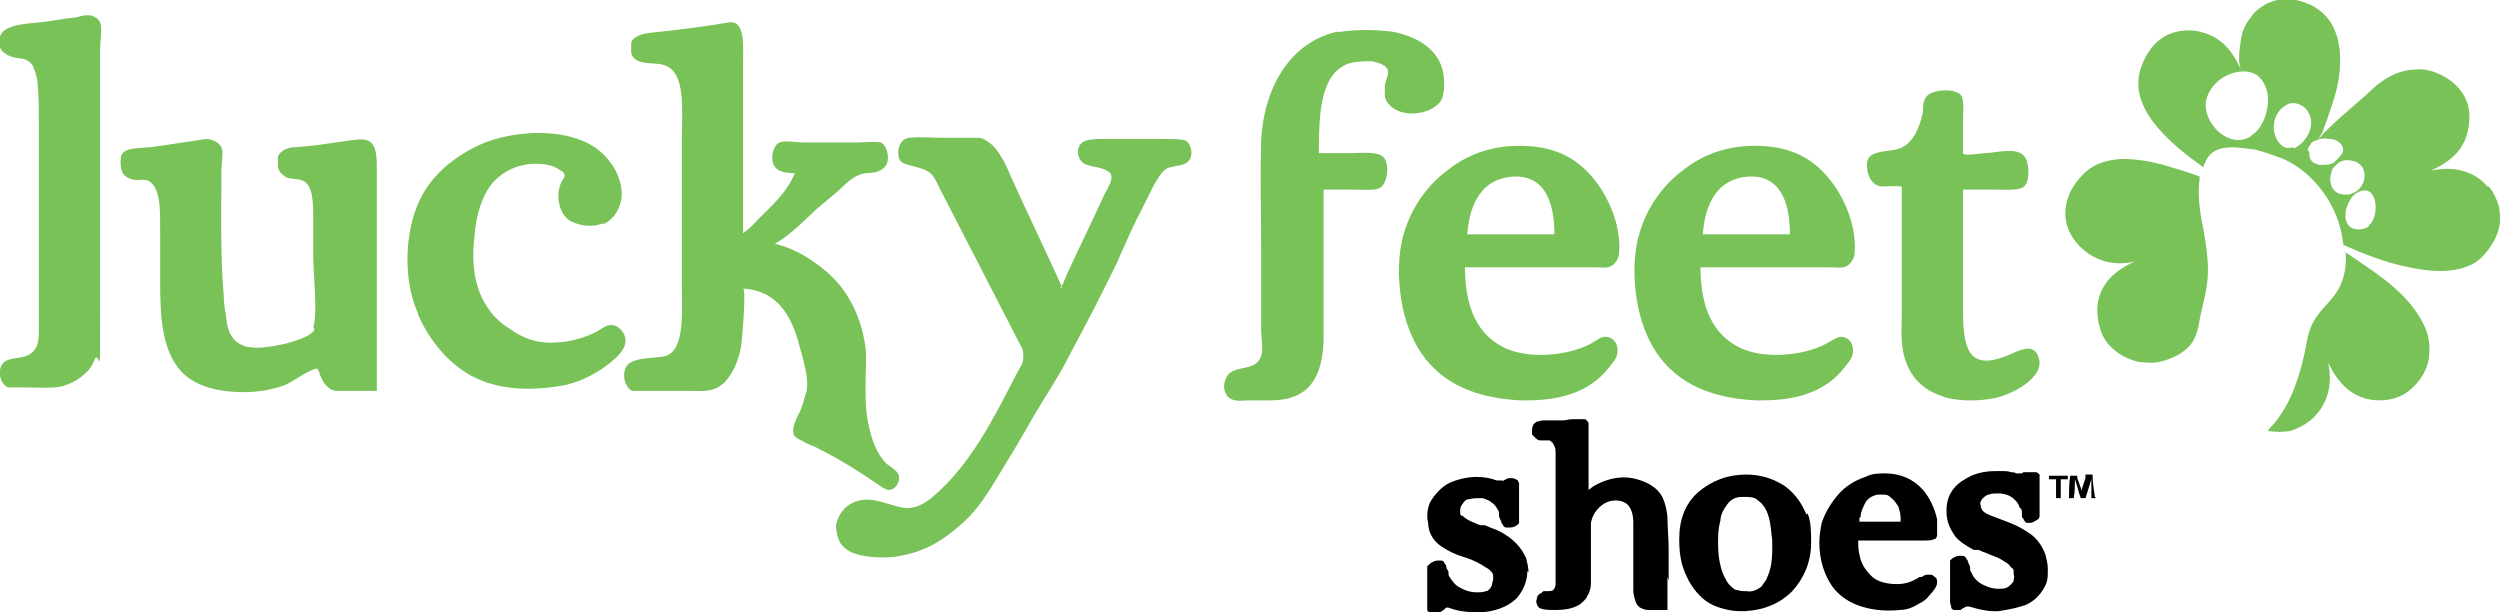
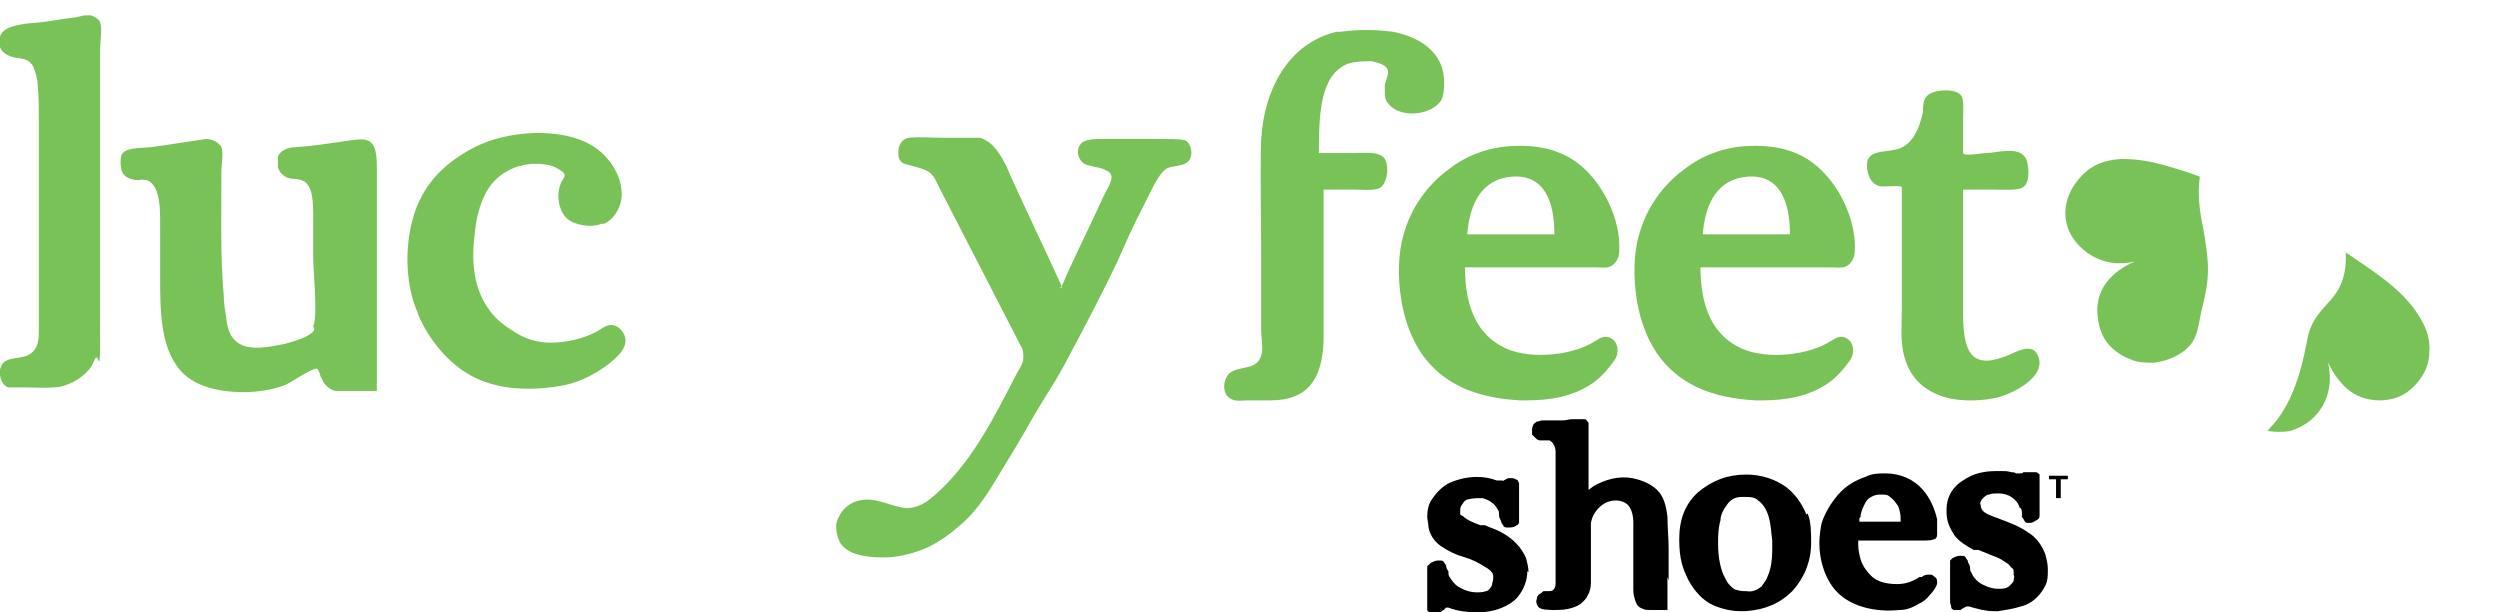
<svg xmlns="http://www.w3.org/2000/svg" version="1.1" viewBox="0 0 212.3 52">
  <defs>
    <style>
      .cls-1 {
        fill: #78c258;
      }

      .cls-1, .cls-2 {
        fill-rule: evenodd;
      }
    </style>
  </defs>
  <g>
    <g id="Layer_1">
-       <path class="cls-1" d="M211.3,15.9c-1-1.2-2.7-1.9-4.9-1.4.9-.4,1.7-.9,2.3-1.6.7-.8,1-1.9,1-3,0-1.3-.6-2.2-1.4-2.9-.9-.7-2-1.2-3.1-1.1-1.8,0-3.2,1.1-4.2,2.1-1,.9-3.2,2.7-4.1,3.8,0-.1.4-.6.4-.8.1-.3.2-.5.3-.8.2-.6.4-1.2.6-1.8.4-1.3.6-2.6.5-4-.2-2.1-1.1-3.3-2.5-4-.7-.3-1.4-.5-2.1-.5-.6,0-1.1.2-1.6.4-.5.3-1,.6-1.3,1.1-.5.6-.8,1.2-.9,2-.1.7-.3,1.8,0,2.5-.8-1.7-1.8-3-4-3.3-2.3-.2-3.7,1.1-4.4,2.9-.9,2.2.3,4.1,1.3,5.3,1.1,1.3,2.5,2.4,3.9,3.4.3-.9.7-1.4,1.6-1.6.8-.2,1.9,0,2.8.1.8.2,1.6.5,2.4.8.7.3,1.3.7,1.9,1.2h0c1.6,1.4,2.9,3.4,3.2,6.1,1.6.7,3.5,1.5,5.6,1.9,2.3.5,4.7.5,6.1-.8.7-.7,1.5-1.8,1.6-3.1,0-.5,0-1.1-.2-1.6-.2-.5-.4-1-.8-1.4h0ZM191.1,11.6c-1.7,1-3.7-.8-3.8-2.6,0-1.1.8-2.1,1.8-2.6.9-.4,1.8-.5,2.6,0,.6.5.9,1.3.9,2,0,1.4-.6,2.6-1.4,3.1ZM194.7,12.5c-1,.4-1.7-1-1.6-1.8,0-.8.5-1.6,1.3-1.9.7-.2,1.4.3,1.6.7.7,1.1-.1,2.6-1.2,3.1ZM196,12.8c0-.2,0-.3.2-.5,0-.1.2-.3.3-.3.4-.2.8-.3,1.3-.2.4,0,.9.2,1.1.6.2.4,0,.7-.3,1-.1.1-.3.3-.4.4-.3.2-.7.2-1,.2-.2,0-.4,0-.5-.1-.2,0-.4-.2-.5-.4-.1-.2-.1-.4-.1-.6h0ZM198.9,16.5c-.9-.1-1.2-1.1-.9-1.9,0-.3.3-.5.5-.7.2-.2.5-.3.8-.3.9,0,1.5.5,1.5,1.3,0,1-.9,1.8-1.9,1.6h0ZM201.2,19.2c-.4.3-1.1.4-1.6.1-.9-.7-.2-2.5.5-2.9,1.8-1.1,2.1,2,1,2.8Z" />
      <path class="cls-1" d="M186.8,15.1c-.2,1.4,0,2.9.3,4.3.2,1.2.4,2.3.4,3.5,0,1.3-.3,2.5-.6,3.7-.2,1-.3,2.1-1,2.8-.7.8-2,1.3-3,1.4-.7,0-1.4,0-2-.3-.6-.2-1.2-.6-1.7-1.1-.7-.7-1.1-1.8-1.1-3.2.1-2.1,1.6-3.3,3.2-4-1.6.4-3,0-4-.7-1-.7-1.8-1.8-1.9-3.1-.1-1.6.7-2.8,1.5-3.6s1.8-1.2,3.2-1.3c1.4,0,2.5.2,3.6.5,1,.3,2.1.6,3.1,1h0Z" />
      <path class="cls-1" d="M199,21.3h0c2.3,1.6,4.9,3.1,6.4,5.5.5.8,1,1.8.9,3.1,0,1.1-.5,2.1-1.3,2.9-.4.4-.8.7-1.3.9-.5.2-1.1.3-1.6.3-2.4,0-3.6-1.6-4.4-3.2.5,2.2-.3,3.9-1.5,4.9-.5.4-1.1.7-1.7.9-.6.1-1.3.1-1.9,0,0-.1.1-.2.3-.4,1.6-1.7,2.5-4.4,3-7.2.3-1.7,1-2.4,2-3.5.9-1,1.4-2.2,1.3-4.1h0Z" />
      <path class="cls-1" d="M112.4,13c.7,0,1.5,0,2.4,0s2.4-.2,2.8.5c.4.7.2,2.2-.5,2.5-.5.2-1.5.1-2.3.1h-2.4v9.6c0,1.1,0,2.1,0,3.2-.1,3.1-1.2,5.1-4.5,5.1s-1.3,0-1.9,0c-.6,0-1.3.2-1.8-.4-.4-.5-.3-1.4.2-1.9.9-.7,2.3-.2,2.7-1.5.2-.5,0-1.5,0-2.2,0-2.3,0-4.6,0-6.9s-.1-6.2,0-9.2c.2-4.1,2.2-8.2,6.4-9.2.1,0,.2,0,.3,0,1.5-.2,3-.2,4.5,0,2,.4,3.7,1.4,4.2,3.2.2.8.2,2-.1,2.6-.8,1.3-3.5,1.6-4.5.3-.2-.2-.3-.5-.3-.8,0-.3,0-.6,0-.8.1-.5.5-1.1.1-1.5-.3-.3-.8-.4-1.2-.5-.7,0-1.3,0-2,.2-2.4.9-2.5,4.3-2.5,7.6Z" />
      <path class="cls-1" d="M166.7,13c.1.3,1.6,0,1.9,0,1,0,3-.7,3.5.6.2.6.3,1.9-.3,2.3-.4.3-1.8.2-2.6.2h-2.5c0,3.4,0,6.9,0,10.3,0,1.6.1,3.7,1.3,4.1.7.3,1.6,0,2.2-.2.9-.3,2.4-1.4,2.9,0,.7,1.8-2.5,3.3-3.7,3.5-1.4.3-3.4.3-4.6-.2-1.7-.6-2.8-1.8-3.2-3.8-.2-1.1-.1-2.2-.1-3.4v-10.5c0-.2-1.7,0-1.9-.1-.9-.2-1.2-1.5-1-2.2.3-.8,1.5-.7,2.4-.9,1.4-.3,2-1.8,2.3-3.2,0-.4,0-1,.3-1.3.4-.6,2.6-.8,3,0,.2.5.1,1.5.1,2.2v2.3Z" />
      <path class="cls-1" d="M124.4,22.6c0,3.6,1.1,5.9,3.5,7,2.3,1,5.8.5,7.5-.6.4-.2.5-.4,1-.4,1,.1,1.2,1.3.7,2-.5.7-1.1,1.4-1.8,1.9-1.7,1.2-3.7,1.5-5.7,1.5-.2,0-.3,0-.5,0-3.8-.2-6.6-1.4-8.4-4-.8-1.2-1.4-2.7-1.7-4.5-.3-1.9-.3-3.9.2-5.6.6-2.2,2-4.2,3.8-5.5,1.5-1.2,3.4-1.9,5.4-2,1.9-.1,3.9.2,5.5,1.4,2.2,1.6,3.8,4.9,3.6,7.6,0,.5-.3,1-.7,1.2-.3.2-.9.1-1.5.1-3.6,0-7.4,0-10.9,0ZM128.4,15c-2.5.2-3.6,2.2-3.8,4.9h7.4c0-2.7-.8-5.1-3.6-4.9h0Z" />
      <path class="cls-1" d="M144.4,22.6c0,3.6,1.1,5.9,3.5,7,2.3,1,5.8.5,7.5-.6.4-.2.6-.4,1-.4,1,.1,1.2,1.3.7,2-.5.7-1.1,1.4-1.8,1.9-1.7,1.2-3.7,1.5-5.7,1.5-.2,0-.3,0-.5,0-3.8-.2-6.6-1.4-8.4-4-.8-1.2-1.4-2.7-1.7-4.5-.3-1.9-.3-3.9.2-5.6.6-2.2,2-4.2,3.8-5.5,1.5-1.2,3.4-1.9,5.4-2,1.9-.1,3.9.2,5.5,1.4,2.2,1.6,3.8,4.9,3.6,7.6,0,.5-.3,1-.7,1.2-.3.2-.9.1-1.5.1-3.6,0-7.4,0-10.9,0ZM148.4,15c-2.5.2-3.6,2.2-3.8,4.9h7.4c0-2.7-.8-5.1-3.6-4.9h0Z" />
-       <path class="cls-1" d="M63.1,19.8c.4-.3.9-.7,1.2-1.1,1.2-1.2,2.5-2.3,3.2-4-.8,0-1.5-.1-1.8-.7-.3-.7,0-1.7.5-1.9.4-.2,1.4,0,2.1,0h4.3c.7,0,1.8-.1,2.2,0,.6.3.9,1.7.2,2.2-.6.5-1.2.3-1.9.5-.7.2-1.4.9-1.9,1.4-.6.5-1.2,1-1.8,1.5-1.2,1.1-2.2,2.2-3.6,3,1.7.4,3.1,1.3,4.3,2.3,1.7,1.4,3,3.6,3.4,6.5.1,1,0,2.1,0,3.2,0,1,0,2.1.2,3.1.3,1.5.7,2.7,1.6,3.6.3.2.9.6,1,.9.2.5-.2,1.3-.8,1.3-.3,0-.7-.3-1-.5-1.6-1.1-3.2-2.1-5-3-.3-.2-.7-.3-1.1-.5-.3-.2-.9-.4-1-.7-.2-.6.3-1.5.5-1.9.3-.6.4-1.2.6-1.8.2-1.2-.3-2.6-.6-3.8-.3-1.2-.8-2.5-1.6-3.4-.7-.8-1.7-1.4-3.2-1.5.3,0-.1,4.6-.2,5.1-.2,1-.6,2-1.3,2.8-.9.9-1.7.8-2.9.8h-3.4c-.5,0-1.3,0-1.6,0-.5-.2-.9-1.1-.6-1.9.4-1.1,2.7-.8,3.5-1.1,1.6-.6,1.3-3.9,1.3-6.2,0-4,0-7.9,0-11.9,0-2.8.4-6.1-1.6-6.6-.7-.2-1.8,0-2.4-.5-.2-.2-.3-.4-.3-.6,0-.2,0-.5,0-.7,0-.3.3-.5.5-.6.5-.3,1.1-.3,1.9-.4,1.9-.2,4.2-.5,5.9-.8,1.4-.2,1.2,2,1.2,3.4v14.9Z" />
      <path class="cls-1" d="M45.1,11.3c2.9-.1,5.2.6,6.5,2.2.7.8,1.2,1.9,1.2,3,0,1-.6,2.1-1.5,2.5,0,0-.1,0-.2,0-.8.3-1.8.2-2.6-.2-1-.5-1.4-2.2-.8-3.4.2-.3.4-.5.1-.8-.3-.2-.6-.4-.9-.5-2.1-.6-4.5.2-5.6,2.2-.6,1.1-.9,2.4-1,3.7-.3,2.4,0,4.5,1.1,6.1.5.8,1.2,1.4,2,1.9,1,.7,2.1,1.1,3.3,1.1,1.4,0,2.7-.3,3.9-.9.4-.2.8-.6,1.3-.6.5,0,.9.4,1.1.8.5,1.1-.7,2-1.3,2.5-1.3,1-2.8,1.7-4.3,1.9-2.5.4-5.2.3-7.4-.9-2-1.1-3.6-3.1-4.5-5.2,0,0,0-.2-.1-.3-.9-2.2-1-4.9-.5-7.2.7-3.3,2.7-5.3,5.4-6.7,1.4-.7,3-1.1,4.9-1.2Z" />
      <path class="cls-1" d="M26.6,27.7s0,0,0,0c.4-.8,0-4.7,0-5.8v-3.3c0-1.4,0-3-1-3.3-.5-.2-1.1,0-1.5-.4-.3-.2-.4-.4-.5-.7,0-.3,0-.6,0-.9.2-.5.8-.8,1.5-.8,1.5-.1,2.7-.3,4.1-.5.9-.1,1.9-.4,2.4.2.4.5.4,1.4.4,2.3v16.7c0,.7,0,1.4,0,2,0,0-3.1,0-3.4,0-.4,0-.8-.3-1.1-.7-.1-.2-.2-.4-.3-.6,0-.1-.2-.6-.3-.6-.5,0-2.2,1.2-2.7,1.4-1.1.4-2.3.6-3.5.6-2.4,0-4.7-.6-5.8-2.4-1.2-1.8-1.3-4.4-1.3-7v-4.2c0-1.7.1-3.9-1.1-4.4-.2,0-.5-.1-.7,0-.4,0-1-.1-1.3-.5-.3-.3-.3-1.2-.2-1.6.3-.7,1.5-.6,2.5-.7,1.5-.2,3.3-.5,4.7-.7.5,0,1.1.3,1.3.7.2.4,0,1.4,0,2.1,0,3.5-.1,7.1.2,10.5,0,.6.1,1.2.2,1.8.1,1.1.4,2.1,1.6,2.5,1,.3,2.4,0,3.4-.2.7-.2,2.2-.6,2.5-1.2Z" />
      <path class="cls-1" d="M90,24.5c.3-.3.4-.8.6-1.2,1-2.2,2.1-4.4,3.1-6.6.3-.7,1.2-1.8.3-2.2-.5-.3-1.1-.3-1.7-.5-.7-.2-1.1-1.3-.4-1.9.4-.3,1.2-.3,2-.3h4.5c.7,0,1.8,0,2.2.1.5.2.7,1,.5,1.5-.3.8-1.4.6-2,.9-.5.3-.8.9-1.1,1.4-.3.6-.6,1.2-.9,1.8-.8,1.5-1.5,3.1-2.2,4.7-1.3,2.7-2.7,5.4-4.1,8-.9,1.8-2,3.4-3,5.1-1,1.8-2.1,3.6-3.2,5.4-.9,1.5-1.9,3-3.3,4.1-1.4,1.2-3,2.2-5.5,2.5-1.2.1-2.6,0-3.5-.4-.4-.2-.8-.5-1-.9-.2-.4-.3-.9-.3-1.4.2-1.1,1-1.9,2-2.1,1.2-.3,2.5.4,3.6.6,1,.2,1.9-.3,2.6-.9,3.2-2.7,5.2-6.7,7.1-10.4.2-.4.6-.9.6-1.4,0-.4,0-.7-.2-1-2.3-4.5-4.6-8.9-6.9-13.4-.3-.6-.5-1.2-1.1-1.5-.6-.3-1.3-.4-1.9-.6-.3-.1-.5-.4-.5-.7-.1-.7.2-1.4.9-1.5.9-.1,1.9,0,2.9,0s2.1,0,3,0c.3,0,.6.2.9.4.8.6,1.4,1.8,1.8,2.8,1.4,3.1,3,6.4,4.4,9.5Z" />
      <path class="cls-1" d="M7.5,1.3c0,0,.1,0,.2,0,.3.1.7.3.8.6.2.5,0,1.6,0,2.4,0,7.3,0,14.6,0,21.9s0,3.2-.5,4.4c-.2.6-.6,1-1.1,1.4-.5.4-1,.6-1.6.8-.8.2-2.3.1-3.4.1s-.9,0-1.2,0c-.6-.2-.9-1.2-.6-1.8.3-.8,1.5-.6,2.2-.9,1.1-.5,1-1.6,1-2.6V10.3c0-1,0-2.1-.1-3.1,0-.5-.2-1.1-.4-1.6-.4-.6-.8-.6-1.5-.7-.9-.2-1.6-.7-1.3-1.8.3-1,2.2-1.1,3.4-1.2.9-.1,1.9-.3,2.8-.4.3,0,.8-.2,1.1-.2Z" />
      <path d="M141.6,49c0,.9,0,1.9,0,2.8,0,0-.1,0-.2,0-.2,0-.5,0-.7,0h-.3s0,0,0,0h-.3c-.2,0-.4,0-.6-.1-.3-.1-.5-.3-.6-.6-.1-.3-.2-.6-.2-1,0-.4,0-.8,0-1.3s0-.9,0-1.3h0c0-.6,0-1.1,0-1.6h0c0-.6,0-1.1,0-1.6,0-.4-.1-.9-.3-1.2-.2-.4-.7-.6-1.2-.6-.5,0-1,.2-1.4.6-.4.4-.6.8-.7,1.3,0,.3,0,.6,0,.8,0,.3,0,.6,0,.8h0c0,.3,0,.6,0,.9s0,.6,0,.9h0c0,.3,0,.6,0,.9s0,.6,0,.8c0,.4-.1.8-.3,1.1-.1.3-.4.5-.6.7-.6.4-1.4.5-2,.5h-.2s0,0,0,0c-.5,0-1.2,0-1.4-.3h0c-.1-.2-.2-.4-.1-.6,0-.2.1-.4.3-.5.1,0,.2-.2.3-.2.1,0,.3,0,.4,0h0s0,0,0,0h0c.1,0,.3,0,.4-.1.1-.1.2-.3.2-.5h0c0-.3,0-.7,0-1,0-.3,0-.6,0-.9h0c0-.3,0-.5,0-.7v-7h0v-.5c0-.3,0-.6,0-1,0-.3,0-.5-.2-.8,0-.1-.2-.2-.3-.3-.1,0-.2,0-.4,0h-.1c-.1,0-.2,0-.3,0-.2,0-.3-.1-.5-.3,0,0-.1-.1-.2-.2,0,0,0-.2,0-.3,0-.2,0-.3.1-.5,0-.1.2-.2.3-.3.2,0,.3-.1.5-.1.2,0,.4,0,.6,0,.2,0,.5,0,.7,0,.1,0,.2,0,.4,0h0c.3,0,.5-.1.8-.1.3,0,.5,0,.7,0h0c.1,0,.3,0,.4,0,.1,0,.2.2.3.3,0,.2,0,.4,0,.6,0,.2,0,.3,0,.4h0v4.7l.4-.3c1-.6,2.2-.9,3.3-.7,1,.2,1.8.6,2.3,1.2.4.5.6,1.2.7,2.1,0,.9.1,1.8.1,2.7h0v1.4h0v1.3Z" />
      <path d="M173.9,48.5c0,.4,0,.8-.2,1.2-.2.4-.4.7-.7,1-.4.4-.9.7-1.4.8-.6.2-1.3.3-1.9.4h-.4c-.7,0-1.4-.2-2.1-.4h-.2c0,0-.2.1-.2.1,0,0,0,0,0,0,0,0-.2.1-.3.2-.1,0-.2,0-.3,0-.1,0-.2,0-.3,0,0,0-.2-.1-.2-.2,0-.2-.1-.3-.1-.5,0-.2,0-.3,0-.5,0,0,0-.1,0-.2,0-.1,0-.2,0-.4,0-.3,0-.6,0-.9,0-.1,0-.3,0-.4,0,0,0-.2,0-.3,0-.2,0-.3,0-.5,0,0,0,0,0-.1,0,0,0-.2,0-.2,0,0,.1-.1.2-.2.2-.1.4-.2.6-.2,0,0,.1,0,.2,0,.1,0,.2,0,.3.1,0,0,.1.2.2.3,0,.2.2.4.2.6h0c0,.2,0,.3.1.4.2.5.6.9,1.1,1.1.4.2.8.3,1.2.3.4,0,.7,0,1-.3.1-.1.3-.3.3-.4,0-.2.1-.3,0-.5,0,0,0-.1,0-.2,0-.2,0-.3-.2-.4-.1-.1-.2-.3-.4-.4-.3-.2-.6-.4-.9-.5-.5-.2-1-.4-1.5-.6h-.4c-.7-.4-1.2-.7-1.6-1.2-.4-.6-.7-1.2-.7-2v-.2c0-.7.2-1.3.6-1.8.4-.5.9-.8,1.5-1.1.7-.3,1.4-.4,2.2-.4,0,0,.2,0,.3,0,.3,0,.6,0,.9.1.1,0,.3,0,.4.1,0,0,.1,0,.2,0h0c0,0,.2,0,.2,0,0,0,.2,0,.2-.1,0,0,.1,0,.2,0,.1,0,.3,0,.4,0,.2,0,.3,0,.5,0,.1,0,.2.1.3.2,0,0,0,.1,0,.2h0c0,.1,0,.2,0,.3h0c0,.2,0,.3,0,.4h0c0,.3,0,.5,0,.8h0c0,.2,0,.5,0,.7h0c0,.2,0,.5,0,.7,0,.1,0,.2,0,.4,0,.2-.1.3-.3.4-.2.1-.3.2-.5.2,0,0-.2,0-.2,0-.1,0-.2,0-.3-.2,0,0-.1-.2-.2-.3,0-.1,0-.2,0-.3h0c0-.2,0-.4-.2-.5-.1-.4-.4-.7-.7-.9-.3-.2-.7-.3-1.1-.3-.3,0-.6,0-.8.1-.2,0-.4.2-.6.4-.1.2-.2.3-.1.5,0,.2.1.4.2.5.3.3,1,.5,1.5.7h0c.8.3,1.6.6,2.3,1.1.7.4,1.2,1.1,1.5,1.9.1.4.2.8.2,1.2h0Z" />
-       <path d="M163.7,48.8c-.2,0-.4.1-.5.2h-.2c-.6.4-1.2.6-1.9.6-.9,0-1.7-.2-2.2-.7-.4-.4-.7-.8-.9-1.4-.1-.4-.2-.8-.2-1.3v-.3s4.8,0,4.8,0c.1,0,.2,0,.4,0h0c.2,0,.3,0,.5,0,.2,0,.5,0,.7-.1.2,0,.3-.2.3-.4,0-.2,0-.4,0-.6,0-.2,0-.5,0-.7-.2-.9-.6-1.8-1.2-2.5-.8-.9-1.9-1.4-3.2-1.4-.6,0-1.1,0-1.7.3-.9.3-1.7.8-2.3,1.5-.6.7-1.1,1.5-1.4,2.4-.1.5-.2,1.1-.2,1.7,0,1.4.4,2.7,1.1,3.7,1.3,1.8,3.8,2.2,5.7,2,.6,0,1.1-.2,1.6-.5.4-.2.7-.4,1-.8.2-.2.6-.7.6-1,0-.2,0-.4-.2-.5,0,0-.2-.2-.3-.2-.1,0-.2,0-.3,0h0ZM158,43.9c0-.4.2-.8.4-1.2.1-.2.3-.4.5-.5.2-.1.4-.2.7-.2,0,0,.2,0,.2,0,.3,0,.5,0,.7.2.3.2.5.5.7.8.1.3.2.6.2,1v.3s-3.5,0-3.5,0v-.3Z" />
+       <path d="M163.7,48.8c-.2,0-.4.1-.5.2h-.2c-.6.4-1.2.6-1.9.6-.9,0-1.7-.2-2.2-.7-.4-.4-.7-.8-.9-1.4-.1-.4-.2-.8-.2-1.3v-.3s4.8,0,4.8,0c.1,0,.2,0,.4,0c.2,0,.3,0,.5,0,.2,0,.5,0,.7-.1.2,0,.3-.2.3-.4,0-.2,0-.4,0-.6,0-.2,0-.5,0-.7-.2-.9-.6-1.8-1.2-2.5-.8-.9-1.9-1.4-3.2-1.4-.6,0-1.1,0-1.7.3-.9.3-1.7.8-2.3,1.5-.6.7-1.1,1.5-1.4,2.4-.1.5-.2,1.1-.2,1.7,0,1.4.4,2.7,1.1,3.7,1.3,1.8,3.8,2.2,5.7,2,.6,0,1.1-.2,1.6-.5.4-.2.7-.4,1-.8.2-.2.6-.7.6-1,0-.2,0-.4-.2-.5,0,0-.2-.2-.3-.2-.1,0-.2,0-.3,0h0ZM158,43.9c0-.4.2-.8.4-1.2.1-.2.3-.4.5-.5.2-.1.4-.2.7-.2,0,0,.2,0,.2,0,.3,0,.5,0,.7.2.3.2.5.5.7.8.1.3.2.6.2,1v.3s-3.5,0-3.5,0v-.3Z" />
      <path d="M153.4,43.7c-.4-1-1-1.8-1.8-2.4-.9-.6-2-1-3.3-1h0c-1.6,0-2.9.5-4.1,1.5-1.1,1-1.6,2.3-1.6,4s.3,2.5.8,3.5c.5.9,1.2,1.7,2.1,2.1.7.3,1.5.5,2.3.5h.4c1.7-.1,3-.7,4-1.7,1-1.1,1.6-2.5,1.6-4.1h0c0-.9,0-1.8-.3-2.5ZM150.3,48.3c0,.3-.2.6-.3.9-.1.2-.3.4-.4.6-.4.3-.8.5-1.3.4-.3,0-.5,0-.8-.1-.2,0-.4-.2-.6-.4-.2-.2-.3-.4-.4-.6-.4-.7-.6-1.8-.6-2.9,0-.7,0-1.3.2-2,0-.5.3-1,.6-1.4h0c.3-.4.7-.6,1.2-.6.1,0,.2,0,.3,0,.4,0,.8,0,1.1.3.4.3.7.7.9,1.4.2.7.2,1.3.3,2v.4c0,.7,0,1.4-.2,2.1h0Z" />
      <path d="M129.7,48.5c0,.8-.3,1.6-.9,2.3-.7.7-1.9,1.2-3.3,1.2h0c-.9,0-1.7-.1-2.5-.4h-.2c0,0-.2.2-.2.2,0,0-.2.1-.3.2-.3,0-.6,0-.9,0,0,0-.2-.1-.2-.2,0,0,0-.2,0-.2h0c0-.3,0-.4,0-.6,0-.2,0-.4,0-.7s0-.2,0-.4c0-.2,0-.3,0-.4,0-.1,0-.3,0-.4,0,0,0-.2,0-.3,0-.1,0-.3,0-.4,0,0,0-.1,0-.2,0,0,0-.2.1-.2,0,0,.1-.1.2-.2.2-.1.4-.2.6-.2,0,0,.1,0,.2,0,.1,0,.2,0,.3.1,0,0,.1.2.2.3,0,.2.1.4.2.5h0c0,0,0,.1,0,.1,0,.1,0,.3.1.4.2.3.4.6.7.8.5.3,1,.5,1.6.5h0c.3,0,.5,0,.8-.1.2,0,.4-.3.5-.5,0-.2.1-.4.1-.5,0,0,0-.1,0-.2,0-.2,0-.3-.2-.5-.1-.1-.2-.2-.4-.3-.6-.4-1.2-.7-1.9-.9-.7-.2-1.3-.5-1.9-.9-.6-.4-1-1-1.1-1.7,0-.3-.1-.6-.1-.8,0-.5.1-1.1.4-1.5.4-.6.9-1.1,1.5-1.4.7-.3,1.5-.5,2.3-.5.6,0,1.2.1,1.7.3,0,0,.1,0,.2,0h0s0,0,.1,0h.2c0,.1.1,0,.1,0,0,0,0,0,0,0,.2-.1.3-.2.5-.2.2,0,.4,0,.5.1,0,0,.1,0,.2.1,0,0,0,.1.1.2,0,0,0,.1,0,.2,0,.1,0,.2,0,.3h0c0,.1,0,.2,0,.3,0,.2,0,.4,0,.6,0,.2,0,.5,0,.7h0c0,.3,0,.5,0,.7v.3c0,.1,0,.2,0,.3,0,0-.1.2-.2.2-.2.2-.5.2-.8.2-.1,0-.2,0-.3-.1,0,0-.1-.2-.2-.3,0-.2-.2-.4-.2-.6h0c0-.3,0-.4-.1-.5-.1-.2-.3-.5-.5-.6-.2-.2-.5-.3-.8-.4-.4,0-.8,0-1.2.1-.2,0-.4.2-.5.4-.1.1-.2.3-.2.5,0,0,0,.2,0,.3,0,0,0,.2.2.2.4.4,1,.6,1.5.8,0,0,.2,0,.2,0h.2c.4.2.8.3,1.2.5,1.2.6,1.9,1.4,2.3,2.3.1.4.2.8.2,1.2h0Z" />
      <path class="cls-2" d="M175.6,40.4v.3h-.6v1.6h-.4v-1.6h-.6v-.3h1.5Z" />
-       <path class="cls-2" d="M178,42.3h-.4c0-.5,0-1,0-1.6l-.5,1.6h-.4c-.2-.5-.3-1.1-.5-1.6,0,.5,0,1.1-.1,1.6h-.4c0-.6,0-1.3.1-1.9h.6v.2c0,0,.4,1.1.4,1.1h0s0-.2,0-.2c.1-.3.2-.6.3-.9v-.3h.6c0,.6.1,1.2.2,1.9Z" />
    </g>
  </g>
</svg>